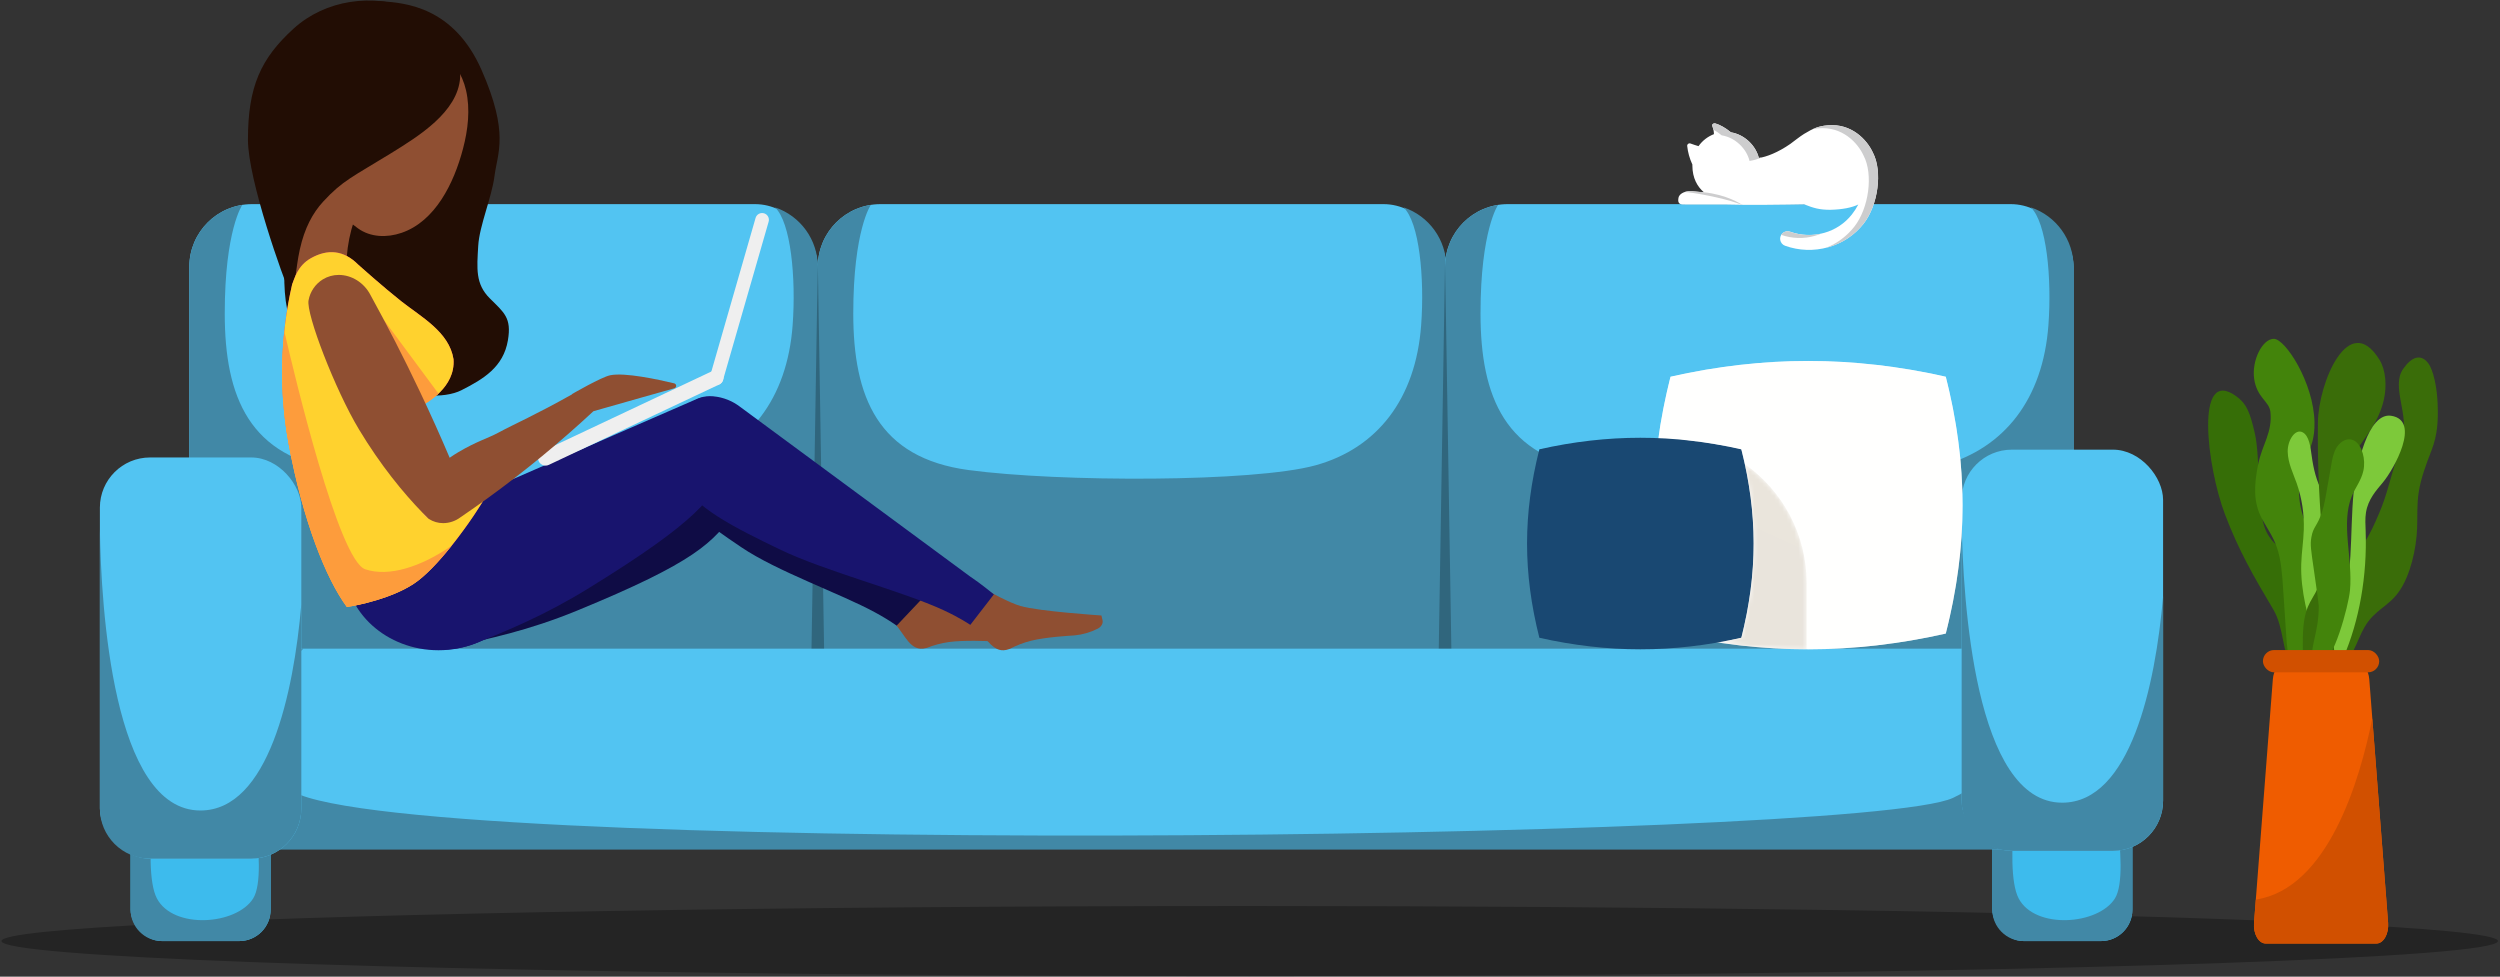
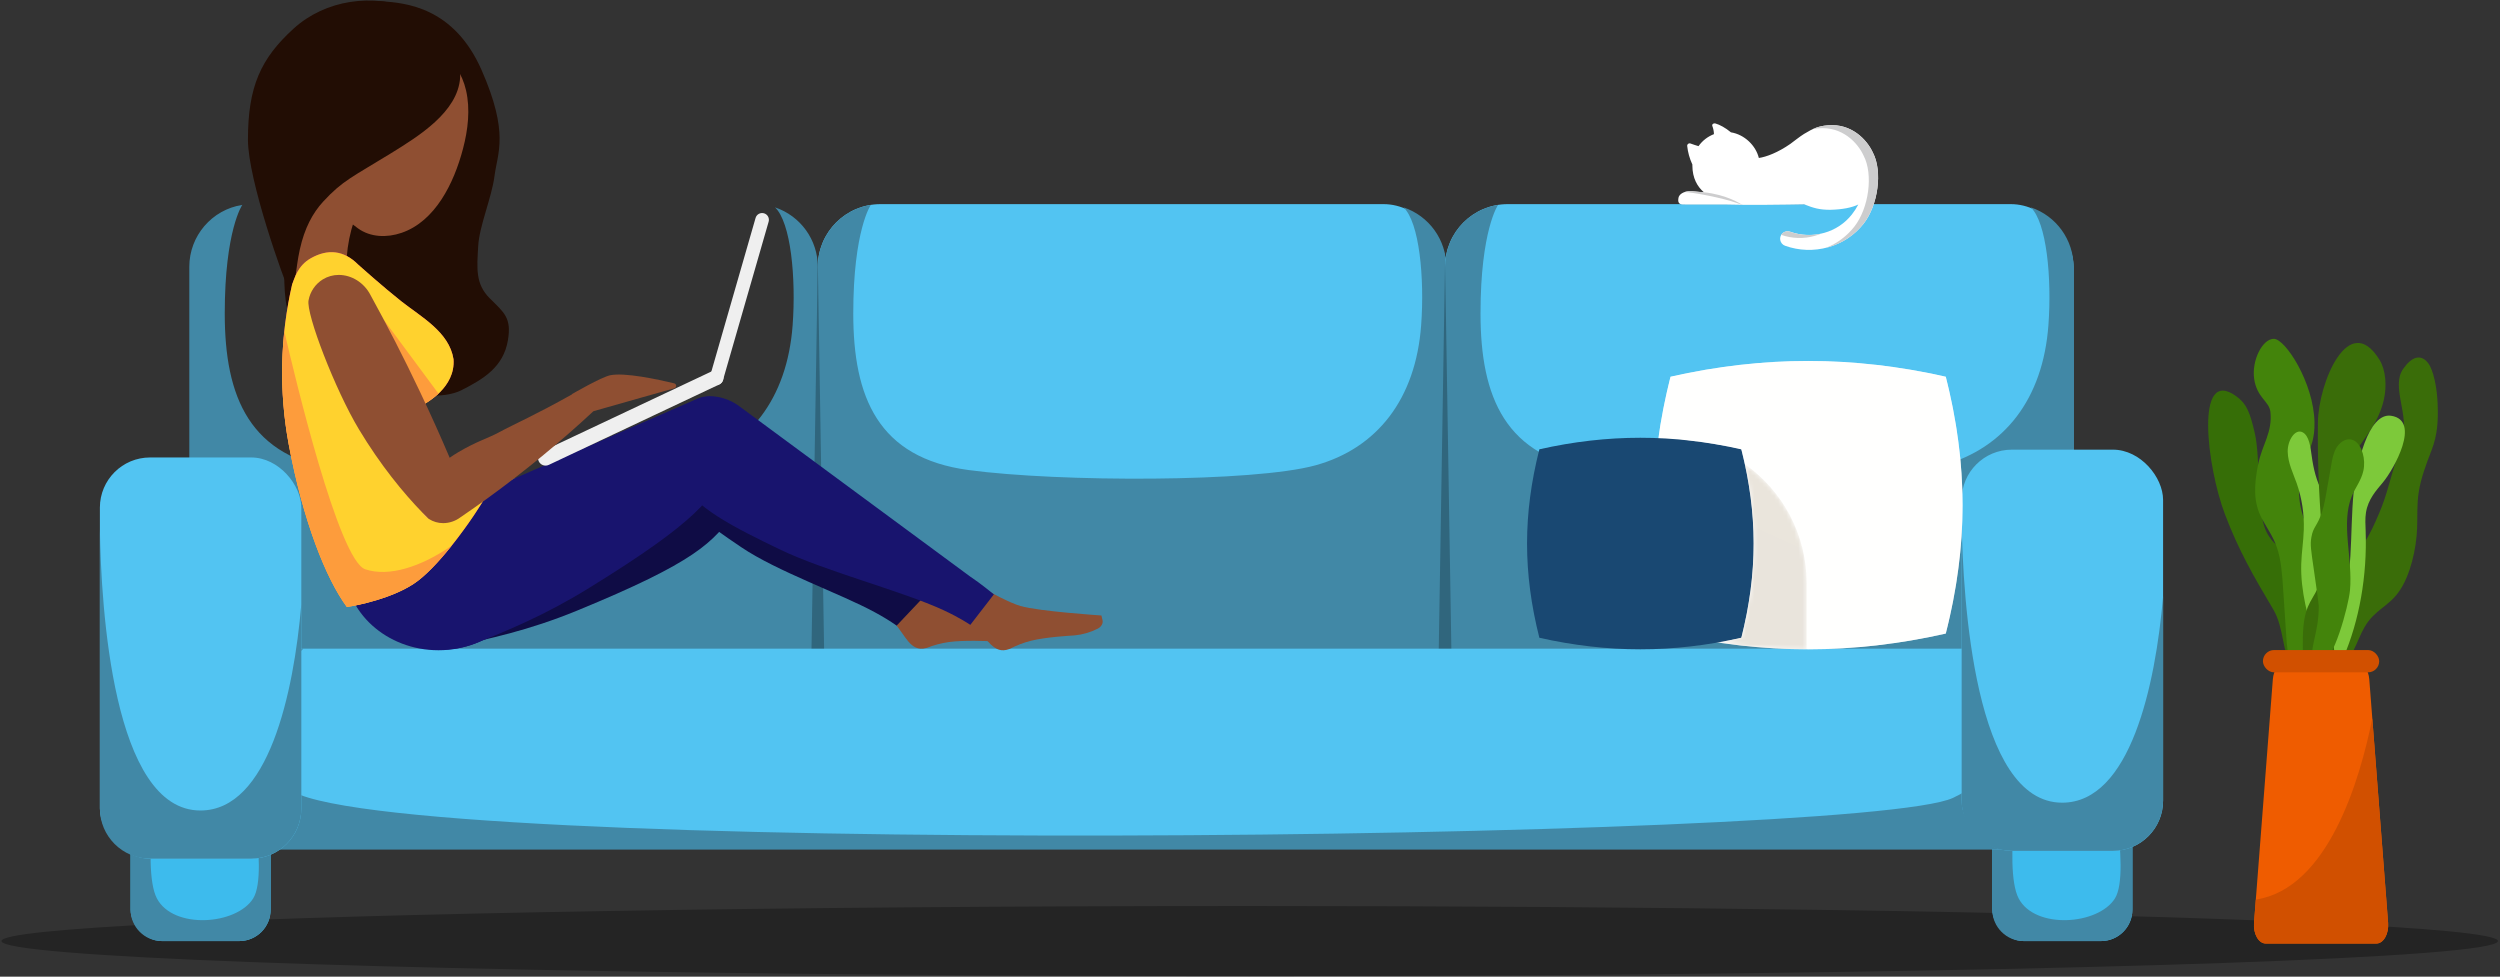
<svg xmlns="http://www.w3.org/2000/svg" xmlns:xlink="http://www.w3.org/1999/xlink" width="622px" height="243px" viewBox="0 0 622 243" version="1.1">
  <rect x="0" y="0" width="622" height="243" fill="#333333" stroke="none" />
  <title>9BF2603E-3B67-46A4-9546-2D8027AFB383</title>
  <defs>
    <path d="M69.937,71.738 C69.852,71.738 69.765,71.738 69.68,71.738 C69.637,71.738 69.596,71.738 69.552,71.737 L69.552,55.295 C69.552,43.05 63.481,32.227 54.185,25.678 C53.92,24.452 53.63,23.22 53.316,21.978 C49.009,21.006 44.746,20.281 40.504,19.802 C38.21,19.345 35.837,19.105 33.409,19.105 L32.694,19.105 C33.387,14.121 34.385,9.077 35.691,3.915 C47.258,1.305 58.598,-3.00296822e-14 69.937,-3.00296822e-14 C81.277,-3.00296822e-14 92.617,1.305 104.184,3.915 C108.866,22.435 109.608,39.459 106.41,57.505 C105.808,60.903 105.067,64.336 104.184,67.823 C92.705,70.413 81.449,71.718 70.195,71.738 C70.109,71.738 70.023,71.738 69.937,71.738" id="path-1" />
    <radialGradient cx="169.245%" cy="-237.312%" fx="169.245%" fy="-237.312%" r="806.26%" gradientTransform="translate(1.692,-2.373),scale(0.948,1),scale(1,0.996),translate(-1.692,2.373)" id="radialGradient-3">
      <stop stop-color="#FFFFFE" offset="0%" />
      <stop stop-color="#FFFFFE" offset="100%" />
    </radialGradient>
    <path d="M69.552,71.737 C62.355,71.719 55.153,71.174 47.894,70.104 L47.894,69.963 C49.694,69.641 51.502,69.275 53.316,68.867 C57.084,53.962 57.373,40.378 54.185,25.678 C63.481,32.227 69.552,43.05 69.552,55.295 L69.552,71.738" id="path-4" />
    <radialGradient cx="521.077%" cy="-425.359%" fx="521.077%" fy="-425.359%" r="2670.563%" gradientTransform="translate(5.211,-4.254),scale(1,0.47),scale(1,0.996),translate(-5.211,4.254)" id="radialGradient-6">
      <stop stop-color="#EEE9DF" offset="0%" />
      <stop stop-color="#E3DED8" offset="100%" />
    </radialGradient>
  </defs>
  <g id="Navigation" stroke="none" stroke-width="1" fill="none" fill-rule="evenodd">
    <g id="Nav-(LG)" transform="translate(-290, -2536)">
      <g id="agents" transform="translate(0, 2388)">
        <g id="guarantor" transform="translate(114, 148)">
          <g id="guarantor-lg" transform="translate(176, 0)">
            <g id="AdobeStock_367777617-[Converted]" fill-rule="nonzero">
              <path d="M621.489,234.133 C621.489,238.267 519.072,241.729 381.61,242.628 C358.904,242.784 335.242,242.854 310.929,242.854 C279.302,242.854 248.777,242.721 220.027,242.475 C92.86,241.382 0.367,238.061 0.367,234.133 C0.367,230.962 60.627,228.187 150.745,226.663 C197.515,225.87 252.326,225.414 310.929,225.414 C362.049,225.414 410.284,225.761 452.807,226.375 C552.977,227.822 621.489,230.753 621.489,234.133 Z" id="Path" fill-opacity="0.3" fill="#000000" />
              <path d="M313.521,186.881 C307.675,186.881 302.687,191.113 301.734,196.882 C301.656,197.367 301.795,197.862 302.114,198.236 C302.433,198.61 302.9,198.825 303.392,198.825 L323.65,198.825 C324.141,198.825 324.609,198.61 324.928,198.236 C325.247,197.862 325.385,197.367 325.307,196.882 C324.355,191.113 319.368,186.882 313.521,186.881 L313.521,186.881 Z" id="Path" fill="#4E3A8C" />
              <rect id="Rectangle" fill="#52C4F2" x="203.469" y="50.787" width="156.376" height="122.175" rx="15.606" />
              <path d="M349.192,51.589 C353.131,55.291 354.453,69.102 353.585,80.894 C352.234,99.281 342.627,111.523 327.325,115.763 C312.023,120.003 263.513,119.976 240.973,116.946 C218.434,113.915 212.293,98.794 212.293,78.012 C212.293,57.229 216.662,50.973 216.662,50.973 L216.662,50.973 C209.068,52.163 203.472,58.706 203.472,66.393 L203.472,157.356 C203.472,165.975 210.459,172.962 219.078,172.962 L344.239,172.962 C352.858,172.962 359.845,165.975 359.845,157.356 L359.845,66.393 C359.845,59.682 355.556,53.721 349.192,51.589 Z" id="Path" fill="#4188A6" />
-               <rect id="Rectangle" fill="#52C4F2" x="47.095" y="50.787" width="156.376" height="122.175" rx="15.606" />
              <path d="M192.818,51.589 C196.755,55.291 198.077,69.102 197.209,80.894 C195.858,99.281 186.252,111.523 170.949,115.763 C155.646,120.003 107.137,119.976 84.597,116.946 C62.058,113.915 55.918,98.794 55.918,78.012 C55.918,57.229 60.288,50.973 60.288,50.973 L60.288,50.973 C52.693,52.163 47.098,58.706 47.098,66.393 L47.098,157.356 C47.098,165.975 54.085,172.962 62.704,172.962 L187.864,172.962 C196.483,172.962 203.471,165.975 203.471,157.356 L203.471,66.393 C203.471,59.682 199.181,53.722 192.818,51.589 Z" id="Path" fill="#4188A6" />
              <polygon id="Path" fill="#30667D" points="205.042 161.782 201.896 161.782 203.469 64.959 203.469 64.959" />
              <rect id="Rectangle" fill="#52C4F2" x="359.53" y="50.787" width="156.376" height="122.175" rx="15.606" />
              <path d="M505.253,51.589 C509.192,55.291 510.514,69.102 509.646,80.894 C508.295,99.281 498.688,111.523 483.386,115.763 C468.084,120.003 419.574,119.976 397.034,116.946 C374.494,113.915 368.353,98.794 368.353,78.012 C368.353,57.229 372.723,50.973 372.723,50.973 L372.723,50.973 C365.129,52.163 359.533,58.706 359.533,66.393 L359.533,157.356 C359.533,165.975 366.52,172.962 375.139,172.962 L500.3,172.962 C508.919,172.962 515.906,165.975 515.906,157.356 L515.906,66.393 C515.906,59.682 511.616,53.721 505.253,51.589 Z" id="Path" fill="#4188A6" />
              <polygon id="Path" fill="#30667D" points="361.103 161.782 357.957 161.782 359.53 64.959 359.53 64.959" />
              <rect id="Rectangle" fill="#3DBBED" x="32.487" y="186.338" width="34.845" height="47.797" rx="7.803" />
              <path d="M59.529,186.337 L59.355,186.337 C60.936,187.917 67.158,216.934 62.982,223.545 C58.805,230.155 43.148,231.296 39.045,223.545 C34.967,215.845 40.048,186.714 40.114,186.341 C35.873,186.437 32.486,189.903 32.487,194.144 L32.487,226.333 C32.487,230.643 35.981,234.136 40.29,234.136 L59.529,234.136 C63.839,234.136 67.332,230.643 67.332,226.333 L67.332,194.14 C67.332,189.83 63.839,186.337 59.529,186.337 L59.529,186.337 Z" id="Path" fill="#4188A6" />
              <rect id="Rectangle" fill="#3DBBED" x="495.694" y="186.338" width="34.845" height="47.797" rx="7.803" />
              <path d="M522.737,186.337 L522.562,186.337 C524.143,187.917 530.365,216.934 526.187,223.545 C522.009,230.155 506.355,231.296 502.25,223.545 C498.174,215.845 503.255,186.714 503.321,186.341 C499.081,186.437 495.693,189.903 495.694,194.144 L495.694,226.333 C495.694,230.643 499.188,234.136 503.497,234.136 L522.737,234.136 C527.046,234.136 530.54,230.643 530.54,226.333 L530.54,194.14 C530.54,189.83 527.046,186.337 522.737,186.337 Z" id="Path" fill="#4188A6" />
              <path d="M72.507,161.382 L489.243,161.382 C501.051,161.382 510.623,170.955 510.623,182.763 L510.623,198.809 C510.623,205.704 505.033,211.294 498.138,211.294 L63.615,211.294 C56.72,211.294 51.13,205.704 51.13,198.809 L51.13,182.761 C51.13,170.955 60.701,161.384 72.507,161.382 Z" id="Path" fill="#52C4F2" />
              <path d="M493.141,162.167 C498.018,170.79 505.113,189.533 485.905,198.514 C462.609,209.407 91.005,213.382 71.746,196.173 C57.945,183.844 70.268,167.235 75.432,161.386 L75.053,161.386 C61.841,161.386 51.13,170.957 51.13,182.766 L51.13,198.812 C51.13,205.707 57.385,211.297 65.102,211.297 L496.649,211.297 C504.365,211.297 510.62,205.707 510.62,198.812 L510.62,182.761 C510.62,174.164 502.603,164.424 493.141,162.167 Z" id="Path" fill="#4188A6" />
              <rect id="Rectangle" fill="#52C4F2" x="24.851" y="113.817" width="50.117" height="99.818" rx="12.485" />
              <path d="M49.91,201.652 C28.019,201.729 25.152,150.933 24.851,131.654 L24.851,201.148 C24.851,208.043 30.441,213.633 37.336,213.633 L62.485,213.633 C69.38,213.633 74.97,208.043 74.97,201.148 L74.97,150.305 C73.074,172.552 66.785,201.591 49.91,201.652 Z" id="Path" fill="#4188A6" />
              <rect id="Rectangle" fill="#52C4F2" x="488.058" y="111.874" width="50.117" height="99.818" rx="12.485" />
              <path d="M513.117,199.709 C491.226,199.787 488.358,148.99 488.058,129.711 L488.058,199.207 C488.058,206.102 493.648,211.692 500.543,211.692 L525.691,211.692 C532.586,211.692 538.176,206.102 538.176,199.207 L538.176,148.362 C536.281,170.609 529.99,199.65 513.117,199.709 Z" id="Path" fill="#4188A6" />
              <path d="M94.937,0.312 C100.867,0.723 112.918,1.726 119.827,17.449 C126.735,33.172 123.767,38.049 123.043,43.734 C122.356,49.112 119.287,56.123 118.985,61.126 C118.648,66.833 118.264,70.633 121.845,74.213 C125.425,77.793 127.318,79.039 126.37,84.657 C125.245,91.338 120.284,94.306 114.783,97.095 C110.602,99.213 101.959,99.049 95.814,94.849 C89.668,90.649 81.198,91.171 75.69,85.662 C70.181,80.153 69.26,69.032 72.923,48.167 C76.585,27.301 75.156,24.203 77.776,17.057 C80.396,9.911 79.917,-0.729 94.937,0.312 Z" id="Path" fill="#220D04" />
              <path d="M81.191,46.876 C82.381,51.008 85.67,54.367 89.048,56.806 C92.17,59.061 96.244,59.181 99.902,57.933 C108.27,55.077 112.938,45.617 115.196,37 C116.445,32.255 117.03,27.192 115.952,22.487 C115.015,18.406 112.656,14.673 109.232,12.777 C108.386,12.309 106.145,11.488 106.145,11.488 C98.624,9.354 91.185,12.513 85.79,18.223 C78.726,25.688 78.675,38.144 81.191,46.876 Z" id="Path" fill="#8F4F32" />
              <path d="M86.175,66.263 L72.69,71.09 C73.04,67.762 73.987,62.474 75.488,57.936 C77.344,52.318 79.157,49.041 82.158,46.657 C85.904,47.986 87.113,47.318 90.857,48.647 C87.853,54.037 86.243,60.093 86.175,66.263 Z" id="Path" fill="#8F4F32" />
              <path d="M80.392,50.178 C77.829,52.965 75.775,56.716 74.592,62.081 C73.458,67.215 73.5,72.184 72.237,73.217 C70.504,69.383 61.689,44.78 61.689,34.748 C61.689,21.555 64.862,14.585 73.019,7.143 C80.925,-0.069 92.839,-1.782 102.765,2.305 C108.943,4.847 114.979,12.059 114.482,19.334 C113.896,27.876 104.191,33.865 97.223,38.166 C87.875,43.933 85.27,44.866 80.392,50.178 Z" id="Path" fill="#220D04" />
              <path d="M234.366,150.881 C229.436,148.882 216.692,139.05 216.69,139.05 L216.69,139.05 L212.293,147.523 C216.227,150.24 219.219,152.284 221.329,153.913 C224.564,156.41 225.714,161.209 229.035,161.384 C229.486,161.406 229.937,161.357 230.372,161.239 C230.443,161.22 230.514,161.206 230.586,161.197 C232.356,160.495 234.203,160.007 236.089,159.742 C239.791,159.224 245.9,159.51 246.926,159.56 C248.971,159.582 251.003,159.216 252.912,158.481 C253.145,158.387 253.364,158.26 253.561,158.104 C253.709,157.981 253.84,157.84 253.953,157.685 C254.211,157.347 254.323,156.919 254.265,156.498 L254.109,155.327 L254.109,155.327 C254.109,155.327 238.867,152.704 234.366,150.881 Z" id="Path" fill="#8F4F32" />
              <path d="M217.727,152.373 C209.043,147.637 193.352,142.193 184.397,136.124 C176.205,130.571 167.322,124.585 166.4,117.773 C165.676,112.415 169.346,105.444 172.057,101.035 C174.119,97.68 179.632,98.412 182.708,101.486 C182.708,101.486 212.528,136.221 224.821,145.009 C227.104,146.641 229.926,148.417 229.926,148.417 L223.09,155.652 C221.365,154.46 219.574,153.365 217.727,152.373 L217.727,152.373 Z" id="Path" fill="#0F0C45" />
              <path d="M253.917,150.781 C248.806,149.313 235.101,140.859 235.099,140.859 L235.099,140.859 L231.613,149.754 C235.811,152.044 239.001,153.764 241.268,155.163 C244.749,157.312 246.395,161.96 249.714,161.785 C250.165,161.76 250.609,161.665 251.03,161.503 C251.097,161.476 251.167,161.454 251.238,161.437 C252.925,160.553 254.711,159.872 256.559,159.408 C260.186,158.505 266.293,158.149 267.317,158.091 C269.353,157.899 271.335,157.322 273.156,156.392 C273.379,156.273 273.583,156.124 273.763,155.948 C273.897,155.811 274.013,155.657 274.108,155.491 C274.332,155.128 274.402,154.692 274.303,154.277 L274.029,153.13 L274.029,153.13 C274.029,153.13 258.585,152.122 253.917,150.781 Z" id="Path" fill="#8F4F32" />
              <path d="M183,127.063 C177.618,134.952 172.979,139.838 143.562,151.925 C131.267,156.975 121.401,158.948 113.347,160.75 C112.128,161.023 108.74,162.361 105.499,161.028 C103.023,160.033 101.135,157.965 100.367,155.41 L95.885,140.469 C94.387,135.475 97.557,130.15 102.818,128.82 L176.953,110.077 C181.992,108.804 187.011,111.7 188.189,116.559 L188.189,116.559 C186.953,120.283 185.207,123.818 183,127.063 Z" id="Path" fill="#0F0C45" />
              <path d="M181.508,115.293 C177.482,123.953 173.705,129.529 146.641,146.241 C135.333,153.227 125.921,156.997 118.264,160.09 C117.107,160.558 113.693,161.627 110.376,161.61 C107.79,161.596 105.814,159.215 104.592,156.715 L97.738,142.702 C95.447,138.02 97.707,132.246 102.68,130.081 L172.778,99.52 C177.543,97.443 182.967,99.484 184.912,104.086 L184.912,104.086 C184.301,107.961 183.155,111.733 181.508,115.293 L181.508,115.293 Z" id="Path" fill="#18146E" />
              <path d="M234.814,151.847 C224.242,146.947 205.257,142.156 193.784,136.589 C183.289,131.497 171.917,126.01 169.262,119.028 C167.175,113.537 169.626,106.025 171.603,101.237 C173.112,97.596 179.461,97.911 183.637,100.85 L241.329,143.412 C243.92,145.11 247.271,147.885 247.271,147.885 L241.414,155.469 C241.414,155.469 238.909,153.74 234.814,151.847 Z" id="Path" fill="#18146E" />
              <ellipse id="Oval" fill="#18146E" cx="109.097" cy="140.656" rx="23.342" ry="21.126" />
              <path d="M109.285,122.651 C101.346,109.567 105.522,100.987 105.773,100.409 C105.833,100.274 113.364,96.5 112.834,89.365 C111.771,82.578 104.767,78.856 99.79,74.922 C95.48,71.515 89.303,66.026 89.087,65.805 C85.529,62.246 81.581,61.858 77.361,64.23 C73.96,66.14 73.236,69.452 72.69,70.733 C69.675,83.799 69.382,97.345 71.83,110.528 C75.42,129.813 81.153,144.008 86.297,151.008 C89.328,150.571 97.424,148.832 102.875,145.277 C109.847,140.731 119.418,126.33 120.841,123.475 C120.367,122.586 113.452,129.52 109.285,122.651 Z" id="Path" fill="#DF3374" />
              <path d="M177.329,92.274 L134.938,112.27 C134.487,112.482 134.139,112.864 133.971,113.332 C133.802,113.801 133.828,114.317 134.041,114.767 L134.041,114.767 C134.252,115.218 134.634,115.566 135.103,115.734 C135.571,115.903 136.088,115.878 136.538,115.664 L178.927,95.668 C179.378,95.457 179.726,95.075 179.894,94.606 C180.062,94.138 180.037,93.621 179.824,93.171 L179.824,93.171 C179.613,92.721 179.231,92.373 178.763,92.205 C178.295,92.037 177.779,92.061 177.329,92.274 L177.329,92.274 Z" id="Path" fill="#EFEFEF" />
              <path d="M179.88,94.573 L191.237,55.158 C191.361,54.727 191.309,54.265 191.092,53.873 C190.875,53.481 190.511,53.191 190.081,53.067 L190.081,53.067 C189.184,52.809 188.248,53.326 187.989,54.222 L176.641,93.644 C176.383,94.541 176.899,95.476 177.795,95.735 L177.795,95.735 C178.692,95.989 179.625,95.469 179.88,94.573 L179.88,94.573 Z" id="Path" fill="#EFEFEF" />
              <g id="Group-2" transform="translate(549.389, 84.299)">
                <path d="M4.166,43.625 C7.618,52.724 11.304,59.086 16.195,67.315 C18.887,71.841 18.427,78.102 20.679,81.035 C23.12,84.214 25.89,82.033 28.151,79.786 C28.511,79.427 28.894,79.018 29.042,78.225 C29.179,77.495 29.087,76.595 28.978,75.758 C28.092,68.959 26.15,62.463 23.558,57.619 C21.031,52.898 15.626,52.402 13.86,46.367 C12.261,40.905 12.924,29.218 11.607,23.489 C10.393,18.234 9.569,16.169 7.023,14.308 C-3.439,6.65 -0.29,31.877 4.166,43.625 Z" id="Path" fill="#366E07" />
                <path d="M26.455,20.755 C26.611,28.966 22.575,28.834 22.608,37.739 C22.631,44.53 25.175,45.531 27.274,58.899 C28.21,64.885 28.123,71.265 27.018,76.902 C26.238,80.847 24.151,84.925 21.93,83.144 C20.172,81.74 19.686,77.69 19.46,74.302 C19.188,70.223 18.916,66.144 18.644,62.065 C18.413,58.579 18.154,54.955 17.103,51.903 C16.151,49.128 14.647,47.124 13.386,44.766 C11.17,40.621 11.417,36.297 12.45,31.189 C13.433,26.298 16.039,23.314 15.487,18.167 C15.199,15.505 12.12,14.688 11.446,9.947 C10.791,5.336 13.528,-1.77420536e-14 16.334,-1.77420536e-14 C19.207,-1.77420536e-14 26.275,10.943 26.455,20.755 Z" id="Path" fill="#43840B" />
                <path d="M31.102,58.222 C31.901,52.856 33.122,46.853 30.946,42.202 C30.252,40.713 29.264,39.529 28.465,38.144 C26.976,35.562 26.183,32.344 25.76,29.115 C25.464,26.871 25.112,24.166 23.575,23.294 C21.67,22.201 19.722,25.272 19.792,28.097 C19.863,30.922 21.128,33.403 22.033,35.953 C23.326,39.665 23.924,43.583 23.795,47.511 C23.708,50.361 23.246,53.164 23.16,56.013 C22.953,62.83 24.877,69.435 26.765,75.785 C28.92,83.027 30.033,81.219 30.228,74.956 C30.414,69.247 30.261,63.869 31.102,58.222 Z" id="Path" fill="#7DC93A" />
                <path d="M32.981,60.525 C36.293,52.9 37.934,53.69 41.619,45.506 C44.428,39.263 44.175,38.655 48.292,25.029 C50.135,18.927 45.427,11.901 48.534,7.458 C50.711,4.348 52.924,3.772 54.681,5.977 C56.086,7.739 56.938,12.293 57.085,15.965 C57.264,20.424 57.075,23.849 55.566,27.765 C54.276,31.111 52.944,34.602 52.398,38.087 C51.9,41.253 52.105,44.075 51.992,47.06 C51.796,52.308 50.307,58.883 47.467,62.899 C44.751,66.738 41.466,67.357 38.927,71.694 C37.874,73.495 37.084,75.725 36.099,77.657 C34.005,81.771 29.98,85.097 28.588,83.578 C26.698,81.52 29.023,69.641 32.981,60.525 Z" id="Path" fill="#3A6D09" />
                <path d="M27.307,20.829 C27.202,29.614 27.514,38.403 28.243,47.112 C28.664,52.165 29.153,57.724 27.266,62.019 C26.534,63.687 25.49,65.029 24.791,66.725 C23.557,69.715 23.532,73.403 23.542,76.883 C23.542,78.775 23.658,80.971 24.713,82.033 C25.662,82.985 27.027,82.523 27.906,81.409 C28.785,80.295 29.284,78.676 29.724,77.099 C33.064,65.152 34.649,52.173 34.343,39.316 C34.301,37.529 34.225,35.718 34.5,33.968 C35.149,29.736 37.63,26.743 39.732,23.684 C41.419,21.227 42.981,18.44 43.721,15.127 C44.461,11.814 44.239,7.878 42.674,5.295 C35.038,-7.243 27.425,10.885 27.307,20.829 Z" id="Path" fill="#3A6D09" />
                <path d="M36.205,38.068 C35.684,43.346 35.714,48.73 35.386,54.05 C35.256,56.162 35.064,58.296 34.51,60.229 C34.022,61.926 33.273,63.409 32.681,65.027 C31.228,69.01 30.784,73.84 31.455,78.349 C31.611,79.355 32.009,80.573 32.681,80.488 C33.109,80.434 33.402,79.853 33.637,79.315 C37.614,70.121 39.587,58.921 39.183,47.803 C39.128,46.28 39.027,44.729 39.261,43.254 C39.781,39.905 41.806,37.74 43.57,35.607 C46.117,32.529 53.08,20.313 45.539,19.147 C39.765,18.253 36.845,31.588 36.205,38.068 Z" id="Path" fill="#7DC93A" />
                <path d="M35.285,62.596 C36.03,54.66 32.926,45.916 35.77,39.079 C36.663,36.933 38.076,35.248 38.613,32.854 C39.258,29.979 38.275,26.555 36.478,25.416 C34.682,24.277 32.332,25.586 31.374,28.263 C30.905,29.578 30.838,30.054 29.996,34.983 C29.27,39.215 28.903,41.331 28.357,42.999 C27.094,46.818 26.172,46.6 25.688,49.348 C25.353,51.221 25.576,52.45 26.313,57.558 C27.107,63.12 27.503,65.901 27.511,66.321 C27.627,73.21 24.933,77.373 26.272,79.678 C26.617,80.298 27.272,80.68 27.981,80.677 C31.072,80.813 34.915,66.524 35.285,62.596 Z" id="Path" fill="#43840B" />
                <path d="M41.855,150.452 L14.329,150.452 C12.565,150.452 11.197,148.06 11.407,145.341 L11.858,139.515 L16.095,84.714 C16.272,82.42 17.526,80.693 19.015,80.693 L37.167,80.693 C38.657,80.693 39.91,82.42 40.088,84.714 L40.839,94.429 L44.775,145.341 C44.985,148.06 43.621,150.452 41.855,150.452 Z" id="Path" fill="#EF5C00" />
                <rect id="Rectangle" fill="#D15000" x="13.626" y="77.434" width="28.929" height="5.548" rx="2.773" />
                <path d="M41.855,150.452 L14.329,150.452 C12.565,150.452 11.197,148.06 11.407,145.341 L11.858,139.515 C29.836,136.793 37.764,109.759 40.839,94.429 L44.775,145.341 C44.985,148.06 43.621,150.452 41.855,150.452 Z" id="Path" fill="#D15000" />
              </g>
              <path d="M120.841,123.482 C120.02,125.123 116.506,130.587 112.339,135.799 C109.264,139.645 105.837,143.353 102.875,145.283 C97.424,148.838 89.328,150.577 86.297,151.014 C81.147,144.014 75.426,129.819 71.83,110.535 C69.384,97.351 69.677,83.805 72.69,70.739 C73.235,69.456 73.96,66.145 77.361,64.235 C81.575,61.864 85.528,62.25 89.087,65.809 C89.303,66.023 95.486,71.52 99.79,74.926 C104.767,78.859 111.771,82.584 112.834,89.368 C113.363,96.505 105.833,100.278 105.773,100.414 C105.522,100.992 101.346,109.573 109.285,122.658 C113.452,129.52 120.365,122.586 120.841,123.482 Z" id="Path" fill="#FFD22E" />
              <path d="M95.514,79.608 L109.091,97.928 C109.091,97.928 106.101,100.659 104.541,100.907 C102.98,101.155 95.352,85.343 95.08,83.051 C94.809,80.758 95.514,79.608 95.514,79.608 Z" id="Path" fill="#FD9C3C" />
              <path d="M112.344,135.799 C109.269,139.645 105.842,143.353 102.88,145.283 C97.429,148.838 89.332,150.577 86.302,151.014 C81.152,144.014 75.43,129.819 71.835,110.535 C70.114,101.273 69.746,91.811 70.742,82.444 C73.296,93.501 84.267,139.426 90.874,141.638 C96.745,143.606 104.722,141.041 112.344,135.799 Z" id="Path" fill="#FD9C3C" />
              <path d="M106.582,129.039 C105.983,128.627 105.465,128.107 105.056,127.506 C105.577,128.042 106.086,128.553 106.582,129.039 Z" id="Path" fill="#F69CA7" />
              <path d="M167.745,96.617 C165.101,97.359 162.459,98.103 159.817,98.85 C155.76,99.995 151.702,101.148 147.644,102.31 C139.348,110.023 130.593,117.226 121.426,123.881 C119.118,125.556 116.821,127.169 114.538,128.719 C113.306,129.645 111.809,130.148 110.268,130.155 C109.012,130.162 107.78,129.804 106.724,129.125 L106.591,129.034 C106.095,128.549 105.586,128.038 105.065,127.502 C100.313,122.604 94.651,115.705 89.303,106.819 C83.41,97.031 76.106,78.079 76.769,74.711 C77.165,72.555 78.452,70.666 80.315,69.511 C81.511,68.78 82.886,68.395 84.287,68.4 C87.408,68.4 90.561,70.249 92.196,73.438 C96.307,80.908 100.458,88.959 104.542,97.58 C107.184,103.157 109.629,108.594 111.877,113.892 C112.542,113.423 113.255,112.955 114.021,112.506 C118.67,109.761 121.433,109.032 123.973,107.654 C128.031,105.456 133.089,103.312 142.356,98.095 L142.304,98.053 C142.304,98.053 149.601,93.811 151.824,93.362 C155.458,92.622 163.695,94.401 167.742,95.377 C168.029,95.445 168.232,95.701 168.232,95.996 C168.232,96.29 168.031,96.547 167.745,96.617 Z" id="Path" fill="#8F4F32" />
              <path d="M466.007,38.04 C464.513,34.722 460.637,30.68 454.781,31.173 C452.458,31.37 451.153,31.916 448.851,33.317 C447.794,33.96 446.042,35.379 445.418,35.814 C442.373,37.934 439.453,39.046 437.601,39.305 C436.845,36.215 434.042,33.472 430.657,32.923 C429.287,31.776 427.82,31.003 426.823,30.728 C426.345,30.597 425.86,30.902 426.032,31.365 C426.279,32.007 426.413,32.687 426.43,33.375 C424.883,33.97 423.547,35.009 422.591,36.362 C421.994,36.187 421.322,35.972 420.585,35.702 C420.39,35.631 420.173,35.665 420.009,35.791 C419.844,35.918 419.756,36.12 419.775,36.326 C419.943,37.893 420.365,39.421 421.024,40.852 C421.035,40.878 421.049,40.902 421.064,40.925 C421.064,41.013 421.064,41.1 421.064,41.189 C421.064,44.326 422.33,46.478 423.923,47.829 C422.566,47.829 421.311,47.499 420.158,47.581 C418.909,47.67 417.781,48.282 417.6,49.231 C417.271,50.962 418.34,50.88 419.249,50.88 L428.856,50.88 C434.693,51.08 444.775,50.921 448.882,50.841 C451.25,51.787 452.734,52.199 455.373,52.199 C458.439,52.124 460.69,51.661 462.341,50.89 C461.888,51.76 461.355,52.586 460.749,53.357 C458.993,55.583 456.572,57.189 453.839,57.942 C451.056,58.727 448.097,58.624 445.375,57.647 C444.751,57.424 444.054,57.551 443.549,57.981 C443.043,58.411 442.806,59.077 442.925,59.73 C443.044,60.382 443.502,60.922 444.127,61.145 C447.573,62.38 451.318,62.509 454.841,61.514 C458.331,60.551 461.422,58.497 463.663,55.653 C467.3,51.021 468.39,42.639 466.007,38.04 Z" id="Path" fill="#FFFFFF" />
              <path d="M433.473,50.968 L433.454,50.968 L432.266,50.551 C428.58,49.225 421.133,47.829 419.12,47.79 L419.267,47.747 C419.267,47.747 419.385,47.714 419.493,47.687 C419.815,47.621 420.144,47.585 420.473,47.581 C421.064,47.581 421.542,47.613 421.643,47.619 C422.864,47.706 423.828,47.831 423.828,47.831 C423.78,47.831 423.892,47.862 423.856,47.831 C429.601,48.402 433.176,50.768 433.473,50.968 Z" id="Path" fill="#CDCDCE" />
              <path d="M451.515,58.69 C452.07,58.534 452.614,58.344 453.146,58.12 C450.56,58.711 447.858,58.548 445.361,57.652 C444.534,57.358 443.615,57.684 443.156,58.432 C445.85,59.375 448.768,59.465 451.515,58.69 L451.515,58.69 Z" id="Path" fill="#CDCDCE" />
-               <path d="M426.288,32.244 C427.015,32.654 427.703,33.13 428.343,33.667 C431.728,34.216 434.531,36.958 435.286,40.05 C436.338,39.878 437.366,39.582 438.348,39.168 C438.081,39.227 437.83,39.274 437.596,39.307 C436.841,36.217 434.038,33.473 430.653,32.924 C429.283,31.777 427.816,31.005 426.818,30.73 C426.341,30.599 425.855,30.903 426.027,31.367 C426.134,31.653 426.222,31.946 426.288,32.244 Z" id="Path" fill="#CDCDCE" />
              <path d="M466.007,38.04 C464.513,34.722 460.637,30.68 454.781,31.173 C453.305,31.298 452.241,31.565 451.067,32.11 C451.532,32.023 452,31.961 452.472,31.924 C458.327,31.429 462.204,35.469 463.697,38.79 C466.08,43.39 464.992,51.773 461.342,56.41 C459.496,58.757 457.062,60.573 454.287,61.674 C454.468,61.628 454.649,61.582 454.83,61.53 C458.32,60.567 461.411,58.513 463.652,55.668 C467.3,51.021 468.39,42.639 466.007,38.04 Z" id="Path" fill="#CDCDCE" />
            </g>
            <g id="Group-9" transform="translate(379.931, 89.809)">
              <path d="M35.691,3.915 C30.127,25.922 30.127,45.816 35.691,67.823 C58.826,73.043 81.05,73.043 104.184,67.823 C109.748,45.816 109.748,25.922 104.184,3.915 C81.049,-1.305 58.826,-1.305 35.691,3.915" id="Fill-65" fill="#FFFFFE" />
              <path d="M3.061,21.978 C-1.02,38.123 -1.02,52.72 3.061,68.867 C20.035,72.696 36.342,72.696 53.316,68.867 C57.397,52.72 57.397,38.123 53.316,21.978 C36.341,18.148 20.035,18.148 3.061,21.978" id="Fill-66" fill="#194872" />
              <mask id="mask-2" fill="white">
                <use xlink:href="#path-1" />
              </mask>
              <g id="Clip-305" />
              <path d="M69.68,71.738 C69.637,71.738 69.596,71.738 69.552,71.737 L69.552,55.295 C69.552,43.05 63.481,32.227 54.185,25.678 C53.92,24.452 53.63,23.22 53.316,21.978 C49.009,21.006 44.746,20.281 40.504,19.802 C38.21,19.345 35.837,19.105 33.409,19.105 L32.694,19.105 C33.387,14.121 34.385,9.077 35.691,3.915 C47.258,1.305 58.598,-3.00296822e-14 69.937,-3.00296822e-14 C81.277,-3.00296822e-14 92.617,1.305 104.184,3.915 C108.866,22.435 109.608,39.459 106.41,57.505 C105.808,60.903 105.067,64.336 104.184,67.823 C92.705,70.413 81.449,71.718 70.195,71.738 C70.109,71.738 70.023,71.738 69.937,71.738 C69.852,71.738 69.765,71.738 69.68,71.738 Z" id="Fill-304" fill="url(#radialGradient-3)" mask="url(#mask-2)" />
              <mask id="mask-5" fill="white">
                <use xlink:href="#path-4" />
              </mask>
              <g id="Clip-311" />
              <path d="M69.552,71.737 C62.355,71.719 55.153,71.174 47.894,70.104 L47.894,69.963 C49.694,69.641 51.502,69.275 53.316,68.867 C57.084,53.962 57.373,40.378 54.185,25.678 C63.481,32.227 69.552,43.05 69.552,55.295 L69.552,71.738" id="Fill-310" fill="url(#radialGradient-6)" mask="url(#mask-5)" />
            </g>
          </g>
        </g>
      </g>
    </g>
  </g>
</svg>